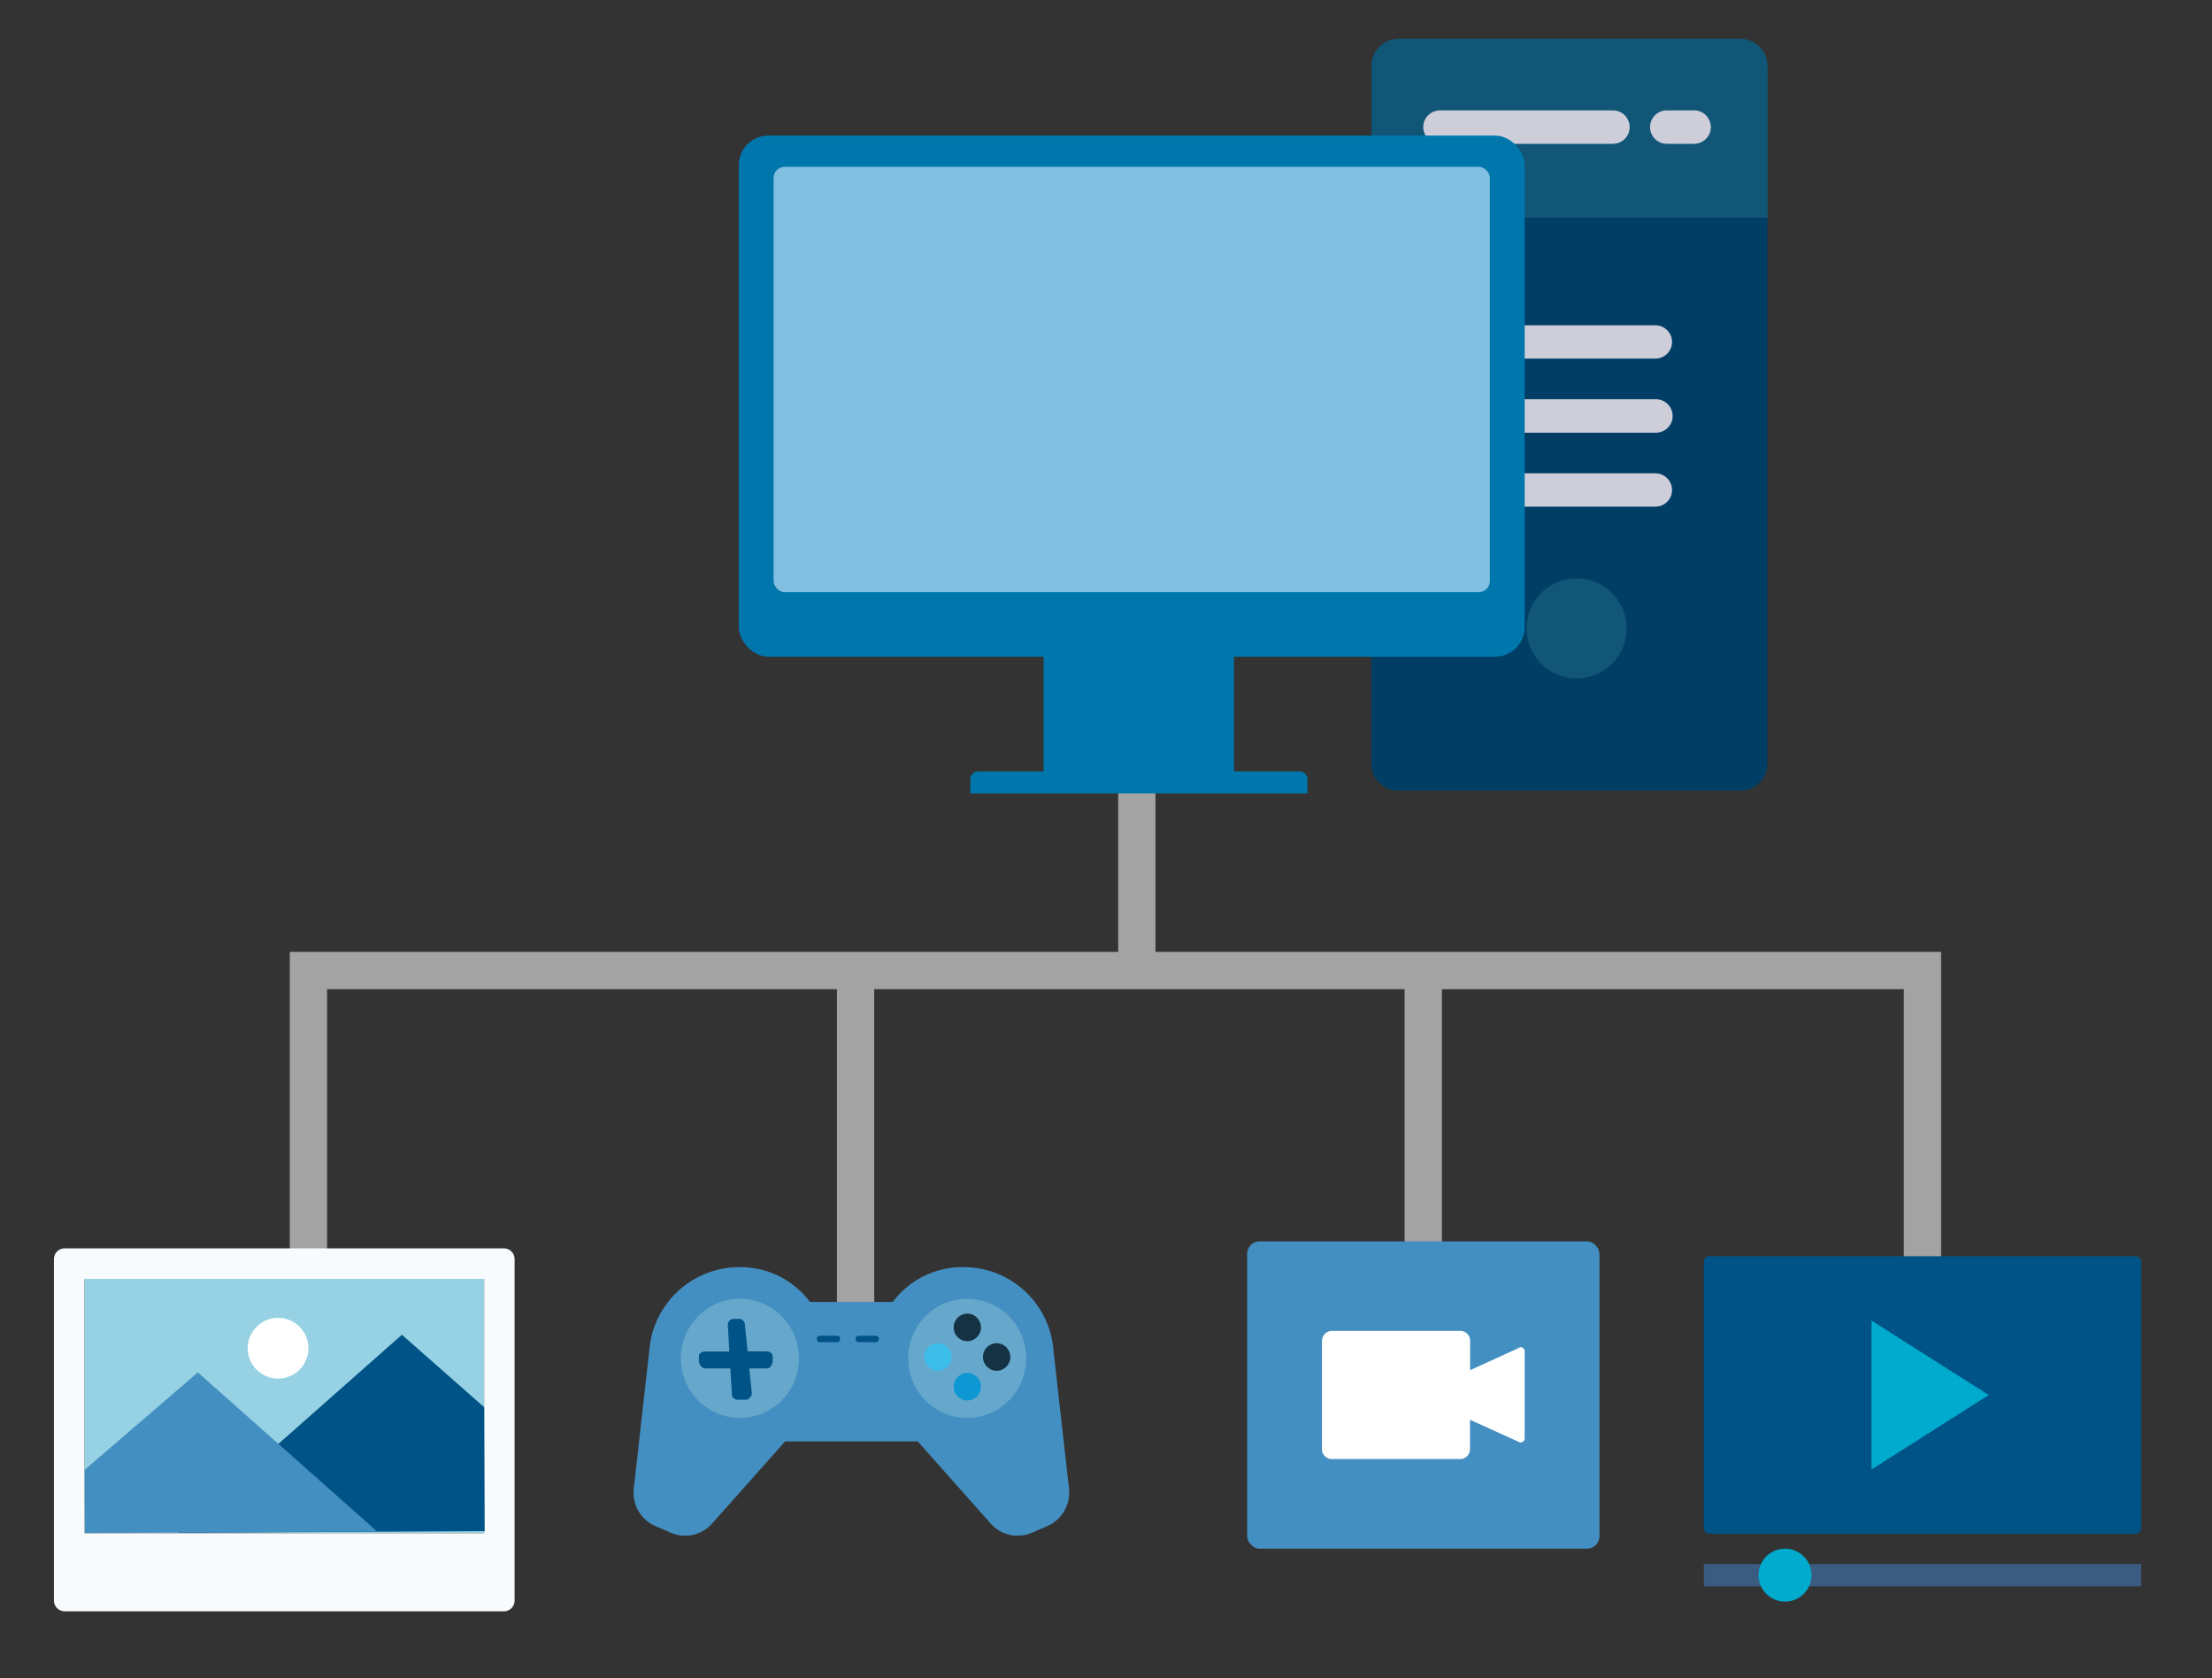
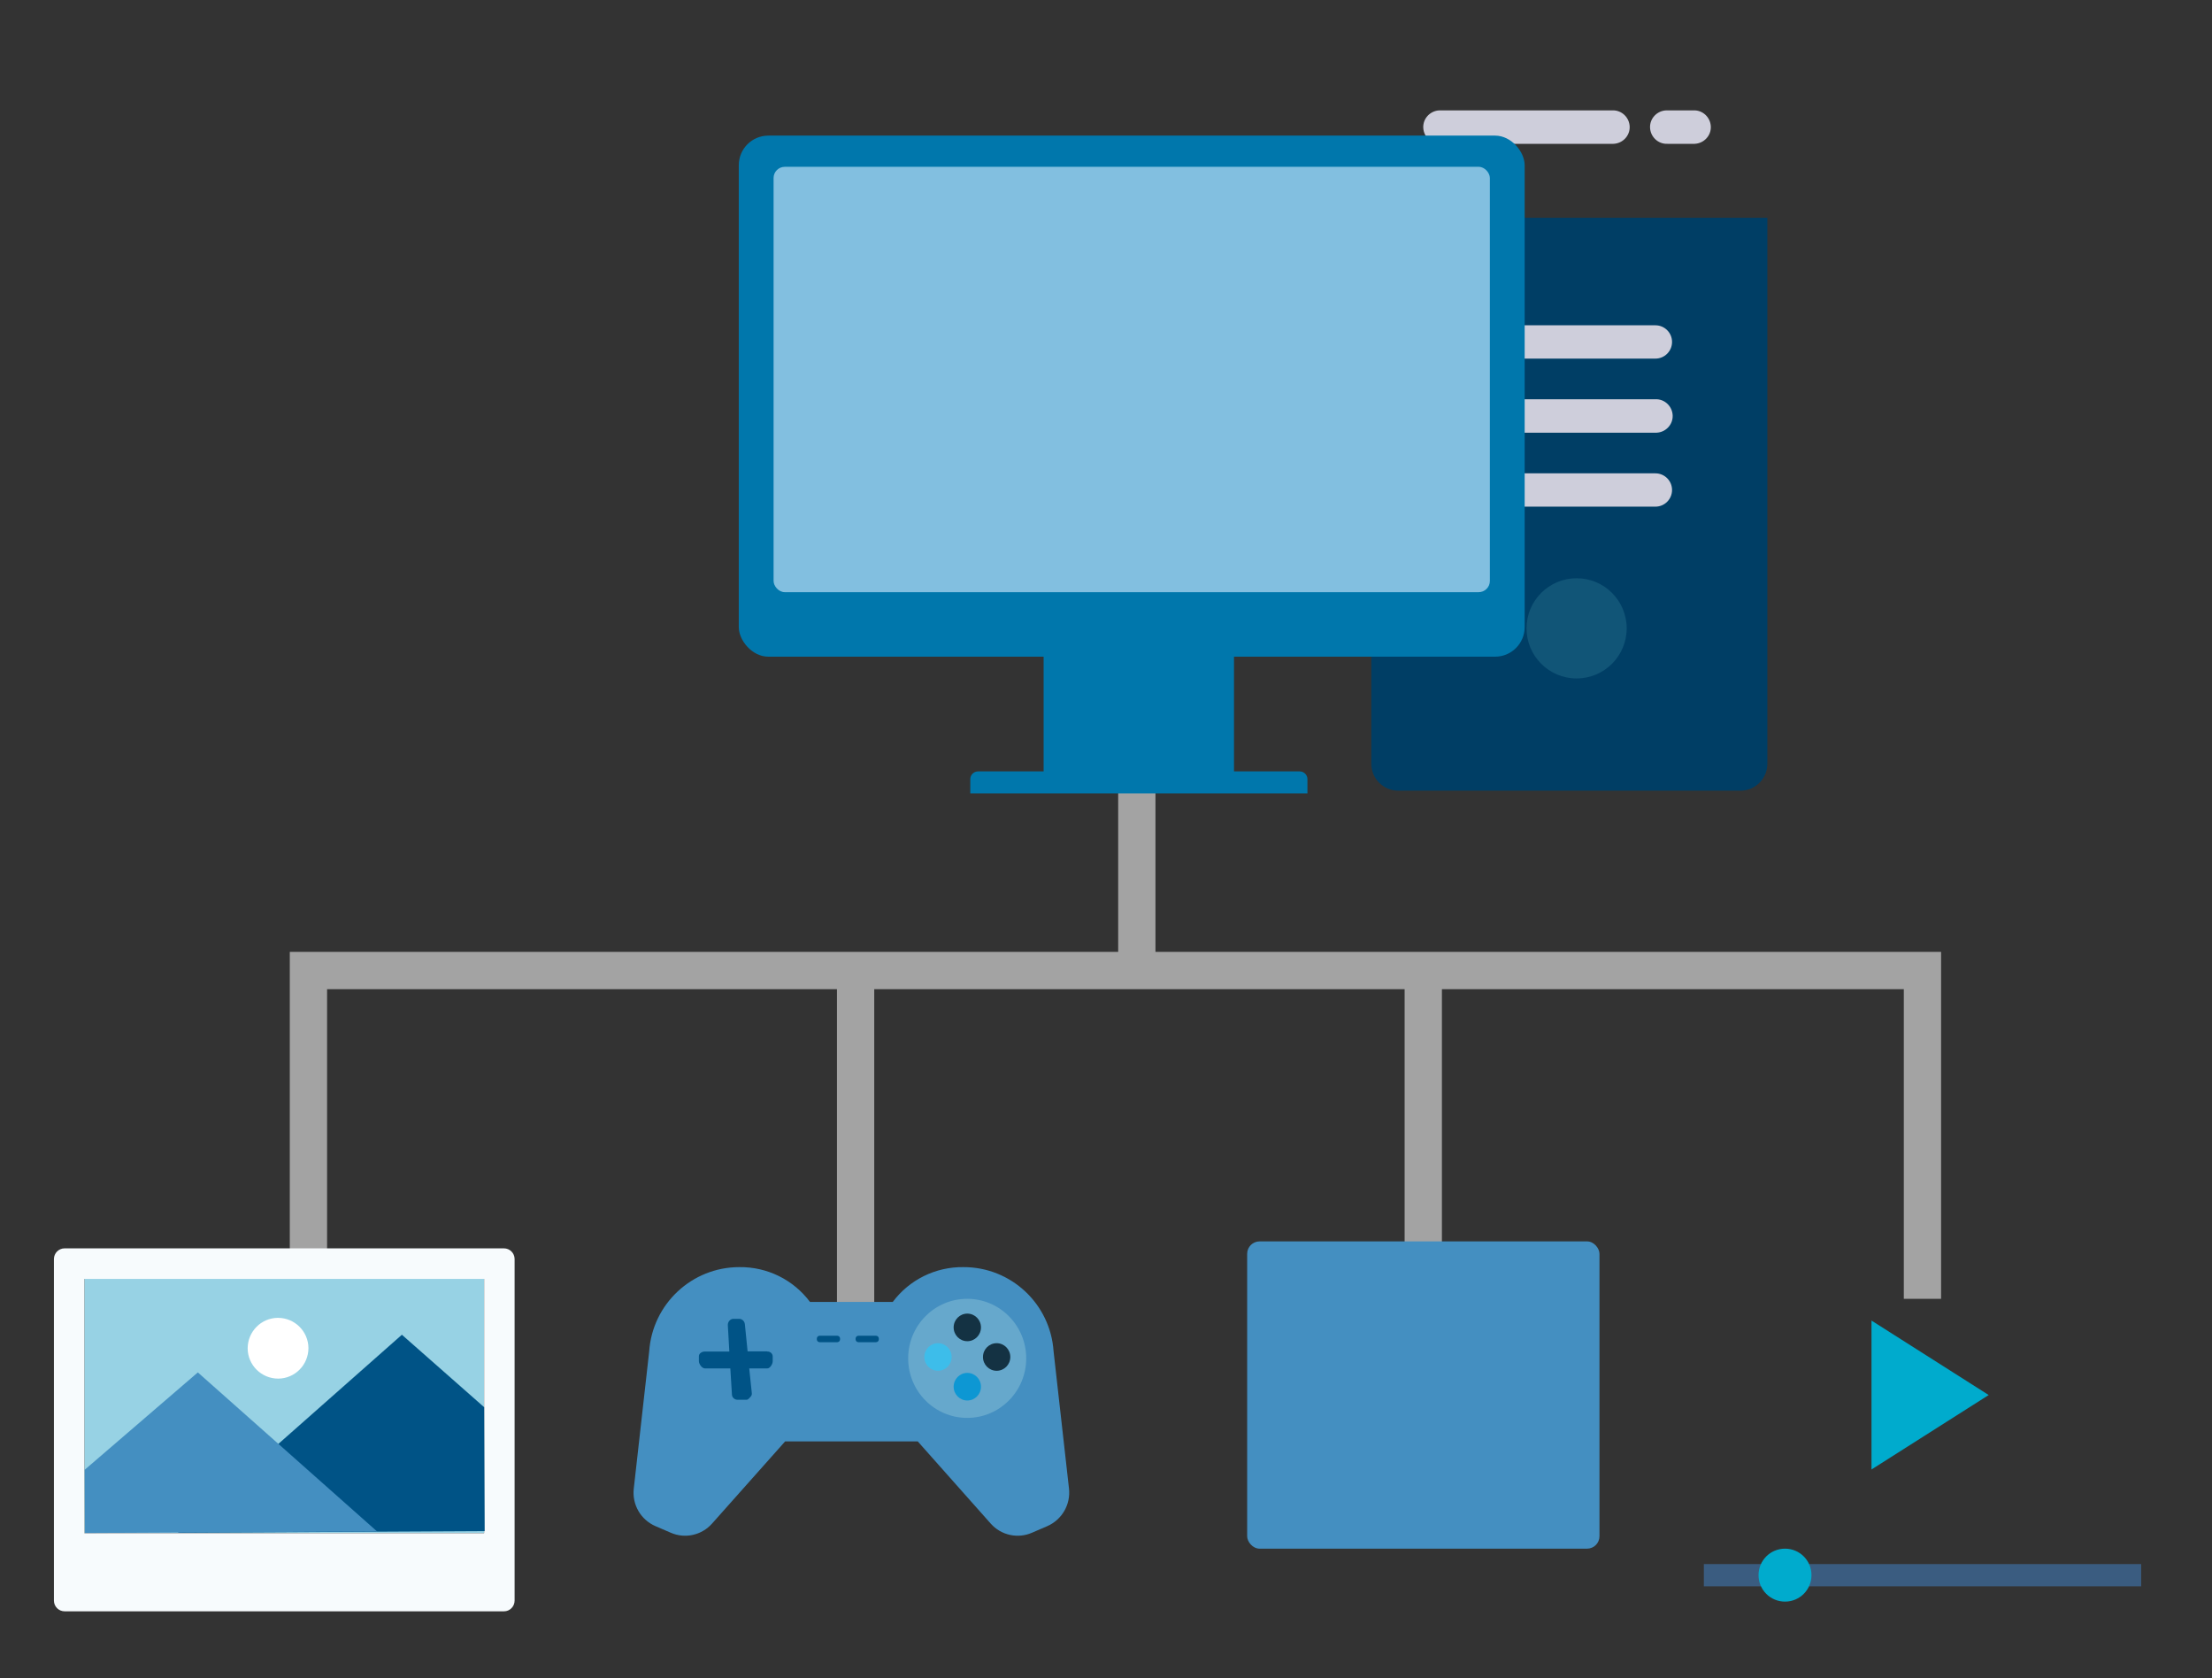
<svg xmlns="http://www.w3.org/2000/svg" id="_レイヤー_31" data-name="レイヤー 31" viewBox="0 0 178 135">
  <rect x="0" y="0" width="178" height="135" fill="#333333" stroke="none" />
  <defs>
    <style>
      .cls-1 {
        fill: #003e65;
      }

      .cls-1, .cls-2, .cls-3, .cls-4, .cls-5, .cls-6, .cls-7, .cls-8, .cls-9, .cls-10, .cls-11, .cls-12, .cls-13, .cls-14, .cls-15, .cls-16 {
        stroke-width: 0px;
      }

      .cls-2 {
        fill: #0d97d3;
      }

      .cls-3 {
        fill: #001521;
        isolation: isolate;
        opacity: .8;
      }

      .cls-4 {
        fill: #97d2e4;
      }

      .cls-17 {
        fill: none;
        stroke: #a3a3a3;
        stroke-miterlimit: 10;
        stroke-width: 3px;
      }

      .cls-5 {
        fill: #cecedb;
      }

      .cls-6 {
        fill: #82bfe0;
      }

      .cls-7 {
        fill: #448fc1;
      }

      .cls-8 {
        fill: #0077ac;
      }

      .cls-9 {
        fill: #f7fbfd;
      }

      .cls-10 {
        fill: #66a8cc;
      }

      .cls-11 {
        fill: #3dbdea;
      }

      .cls-12 {
        fill: #157;
      }

      .cls-13 {
        fill: #fff;
      }

      .cls-14 {
        fill: #3a5c80;
      }

      .cls-15 {
        fill: #00abcd;
      }

      .cls-16 {
        fill: #005386;
      }
    </style>
  </defs>
  <polyline class="cls-17" points="154.7 104.49 154.7 78.08 24.82 78.08 24.82 104.49" />
  <line class="cls-17" x1="68.85" y1="78.08" x2="68.85" y2="105.68" />
  <line class="cls-17" x1="114.53" y1="78.08" x2="114.53" y2="105.68" />
  <line class="cls-17" x1="91.48" y1="49.38" x2="91.48" y2="76.98" />
  <g id="_グループ_51971" data-name="グループ 51971">
    <g id="_グループ_51970" data-name="グループ 51970">
-       <rect id="_長方形_18027" data-name="長方形 18027" class="cls-16" x="137.11" y="101.06" width="35.19" height="22.33" rx=".43" ry=".43" />
-     </g>
+       </g>
    <path id="_パス_695649" data-name="パス 695649" class="cls-15" d="M160.03,112.23l-9.43,5.99v-11.98l9.43,5.99Z" />
    <rect id="_長方形_18028" data-name="長方形 18028" class="cls-14" x="137.11" y="125.83" width="35.19" height="1.79" />
-     <path id="_パス_695650" data-name="パス 695650" class="cls-15" d="M145.77,126.72c0,1.18-.95,2.13-2.13,2.13-1.18,0-2.13-.95-2.13-2.13,0-1.18.95-2.13,2.13-2.13,1.18,0,2.13.95,2.13,2.13h0Z" />
+     <path id="_パス_695650" data-name="パス 695650" class="cls-15" d="M145.77,126.72c0,1.18-.95,2.13-2.13,2.13-1.18,0-2.13-.95-2.13-2.13,0-1.18.95-2.13,2.13-2.13,1.18,0,2.13.95,2.13,2.13Z" />
  </g>
  <g id="_グループ_27015-2" data-name="グループ 27015-2">
    <path id="_パス_425730-2" data-name="パス 425730-2" class="cls-7" d="M86.02,119.74l-1.24-11.04h0c-.26-3.81-3.43-6.77-7.25-6.76-2.24-.03-4.35,1.01-5.69,2.8h-6.66c-1.34-1.79-3.45-2.83-5.69-2.8-3.82,0-6.99,2.97-7.25,6.78h0s-1.24,11.03-1.24,11.03c-.15,1.29.56,2.52,1.75,3.03l1.23.53c1.15.5,2.49.2,3.32-.74l5.88-6.61h10.67l5.87,6.61c.83.94,2.17,1.24,3.32.74l1.23-.53c1.19-.52,1.9-1.75,1.75-3.04Z" />
-     <ellipse id="_楕円形_4012-2" data-name="楕円形 4012-2" class="cls-10" cx="59.54" cy="109.28" rx="4.75" ry="4.79" />
    <ellipse id="_楕円形_4013-2" data-name="楕円形 4013-2" class="cls-10" cx="77.83" cy="109.28" rx="4.75" ry="4.79" />
    <g id="_グループ_27013-2" data-name="グループ 27013-2">
      <g id="_グループ_27011-2" data-name="グループ 27011-2">
        <ellipse id="_楕円形_4014-2" data-name="楕円形 4014-2" class="cls-3" cx="77.84" cy="106.79" rx="1.1" ry="1.11" />
        <ellipse id="_楕円形_4015-2" data-name="楕円形 4015-2" class="cls-2" cx="77.84" cy="111.56" rx="1.1" ry="1.11" />
      </g>
      <g id="_グループ_27012-2" data-name="グループ 27012-2">
        <ellipse id="_楕円形_4016-2" data-name="楕円形 4016-2" class="cls-3" cx="80.2" cy="109.17" rx="1.1" ry="1.11" />
        <ellipse id="_楕円形_4017-2" data-name="楕円形 4017-2" class="cls-11" cx="75.48" cy="109.17" rx="1.1" ry="1.11" />
      </g>
    </g>
    <path id="_パス_425731-2" data-name="パス 425731-2" class="cls-16" d="M61.74,108.72h-1.58l-.22-2.18c-.02-.23-.19-.41-.42-.44h-.53c-.12.01-.23.07-.31.17-.08.1-.12.23-.11.36l.12,2.1h-1.96c-.23,0-.49.14-.49.38v.4c0,.23.25.58.49.58h2.04l.13,2.11c.01.22.2.4.42.41h.76c.12,0,.23-.14.31-.23.08-.08.12-.18.11-.29l-.21-2h1.45c.23,0,.44-.35.44-.58v-.4c-.01-.22-.21-.39-.43-.38,0,0,0,0,0,0h-.02Z" />
    <g id="_グループ_27014-2" data-name="グループ 27014-2">
      <path id="_長方形_8145-2" data-name="長方形 8145-2" class="cls-16" d="M65.96,107.46h1.41c.13,0,.23.1.23.23v.06c0,.13-.1.23-.23.23h-1.41c-.13,0-.23-.1-.23-.23h0v-.06c0-.13.1-.23.23-.23h0Z" />
      <path id="_長方形_8146-2" data-name="長方形 8146-2" class="cls-16" d="M69.08,107.46h1.41c.13,0,.23.1.23.23v.06c0,.13-.1.23-.23.23h-1.41c-.13,0-.23-.1-.23-.23h0v-.06c0-.13.1-.23.23-.23h0Z" />
    </g>
  </g>
  <g id="_グループ_51974" data-name="グループ 51974">
    <rect id="_長方形_18029" data-name="長方形 18029" class="cls-4" x="6.79" y="102.88" width="32.17" height="20.45" />
    <path id="_パス_695651" data-name="パス 695651" class="cls-9" d="M40.55,129.63H5.2c-.47,0-.86-.38-.86-.86h0v-27.48c0-.47.38-.86.86-.86h35.35c.47,0,.86.38.86.86v27.48c0,.47-.38.86-.85.86h0ZM6.79,123.34h32.17v-20.45H6.79v20.45Z" />
    <g id="_グループ_51973" data-name="グループ 51973">
      <g id="_グループ_51972" data-name="グループ 51972">
        <path id="_パス_695652" data-name="パス 695652" class="cls-16" d="M32.34,107.38l-18.03,15.93,24.69-.13-.04-9.97-6.62-5.83Z" />
      </g>
      <path id="_パス_695653" data-name="パス 695653" class="cls-7" d="M15.92,110.41l-9.1,7.83.02,5.09,23.51-.12-14.43-12.8Z" />
    </g>
    <path id="_パス_695654" data-name="パス 695654" class="cls-13" d="M24.82,108.45c0,1.35-1.08,2.45-2.43,2.46-1.35,0-2.45-1.08-2.46-2.43,0-1.35,1.08-2.45,2.43-2.46,1.35,0,2.45,1.08,2.46,2.43,0,0,0,0,0,0Z" />
  </g>
  <g id="_グループ_51980" data-name="グループ 51980">
    <g id="_グループ_51979" data-name="グループ 51979">
      <g id="_グループ_51978" data-name="グループ 51978">
        <rect id="_長方形_18034" data-name="長方形 18034" class="cls-7" x="100.36" y="99.87" width="28.35" height="24.72" rx="1" ry="1" />
      </g>
    </g>
-     <path id="_パス_695658" data-name="パス 695658" class="cls-13" d="M122.27,108.42l-3.97,1.81v-2.38c0-.43-.35-.78-.78-.78h-10.35c-.43,0-.78.35-.79.78v8.75c0,.43.35.78.79.78h10.34c.43,0,.78-.35.78-.78v-2.38l3.97,1.8c.16.06.34-.02.41-.18.01-.04.02-.08.02-.12v-7.02c0-.17-.14-.31-.31-.32-.04,0-.08,0-.11.02Z" />
  </g>
  <g id="_グループ_158200" data-name="グループ 158200">
    <g id="_グループ_158198" data-name="グループ 158198">
-       <path id="_パス_922940" data-name="パス 922940" class="cls-12" d="M142.23,5.29c0-1.2-.97-2.17-2.17-2.17h-27.53c-1.2,0-2.17.97-2.17,2.17h0v12.23h31.88V5.29Z" />
      <path id="_パス_922941" data-name="パス 922941" class="cls-1" d="M110.35,17.52v43.92c0,1.2.97,2.17,2.17,2.17h27.53c1.2,0,2.17-.97,2.17-2.17h0V17.52h-31.88Z" />
    </g>
    <circle id="_楕円形_7818" data-name="楕円形 7818" class="cls-12" cx="126.87" cy="50.55" r="4.03" />
    <g id="_グループ_158199" data-name="グループ 158199">
      <path id="_パス_922942" data-name="パス 922942" class="cls-5" d="M133.21,40.76h-13.83c-.74,0-1.34-.6-1.34-1.34s.6-1.34,1.34-1.34h13.83c.74,0,1.34.6,1.34,1.34s-.6,1.34-1.34,1.34Z" />
      <path id="_パス_922943" data-name="パス 922943" class="cls-5" d="M133.21,34.81h-13.83c-.74.03-1.36-.56-1.39-1.3s.56-1.36,1.3-1.39c.03,0,.06,0,.09,0h13.83c.74-.03,1.36.56,1.39,1.3s-.56,1.36-1.3,1.39c-.03,0-.06,0-.09,0Z" />
      <path id="_パス_922944" data-name="パス 922944" class="cls-5" d="M133.21,28.85h-13.83c-.74,0-1.34-.6-1.34-1.34s.6-1.34,1.34-1.34h13.83c.74,0,1.34.6,1.34,1.34s-.6,1.34-1.34,1.34Z" />
    </g>
    <path id="_パス_922945" data-name="パス 922945" class="cls-5" d="M129.75,11.57h-13.83c-.74.03-1.36-.56-1.39-1.3s.56-1.36,1.3-1.39c.03,0,.06,0,.09,0h13.83c.74-.03,1.36.56,1.39,1.3s-.56,1.36-1.3,1.39c-.03,0-.06,0-.09,0Z" />
    <path id="_パス_922946" data-name="パス 922946" class="cls-5" d="M136.28,11.57h-2.11c-.74.03-1.36-.56-1.39-1.3s.56-1.36,1.3-1.39c.03,0,.06,0,.09,0h2.11c.74-.03,1.36.56,1.39,1.3s-.56,1.36-1.3,1.39c-.03,0-.06,0-.09,0Z" />
  </g>
  <g id="_アートワーク_121-3" data-name="アートワーク 121-3">
    <g id="_グループ_141180" data-name="グループ 141180">
      <g id="_グループ_141179" data-name="グループ 141179">
        <g id="_グループ_141178" data-name="グループ 141178">
          <rect id="_長方形_57176" data-name="長方形 57176" class="cls-8" x="83.98" y="45.17" width="15.32" height="18.3" />
        </g>
        <path id="_長方形_57177" data-name="長方形 57177" class="cls-8" d="M78.7,62.06h25.89c.34,0,.62.28.62.62h0v1.15h-27.13v-1.15c0-.34.28-.62.62-.62Z" />
        <rect id="_長方形_57178" data-name="長方形 57178" class="cls-8" x="59.45" y="10.91" width="63.24" height="41.92" rx="2.38" ry="2.38" />
      </g>
      <rect id="_長方形_57179" data-name="長方形 57179" class="cls-6" x="62.25" y="13.42" width="57.64" height="34.22" rx=".9" ry=".9" />
    </g>
  </g>
</svg>